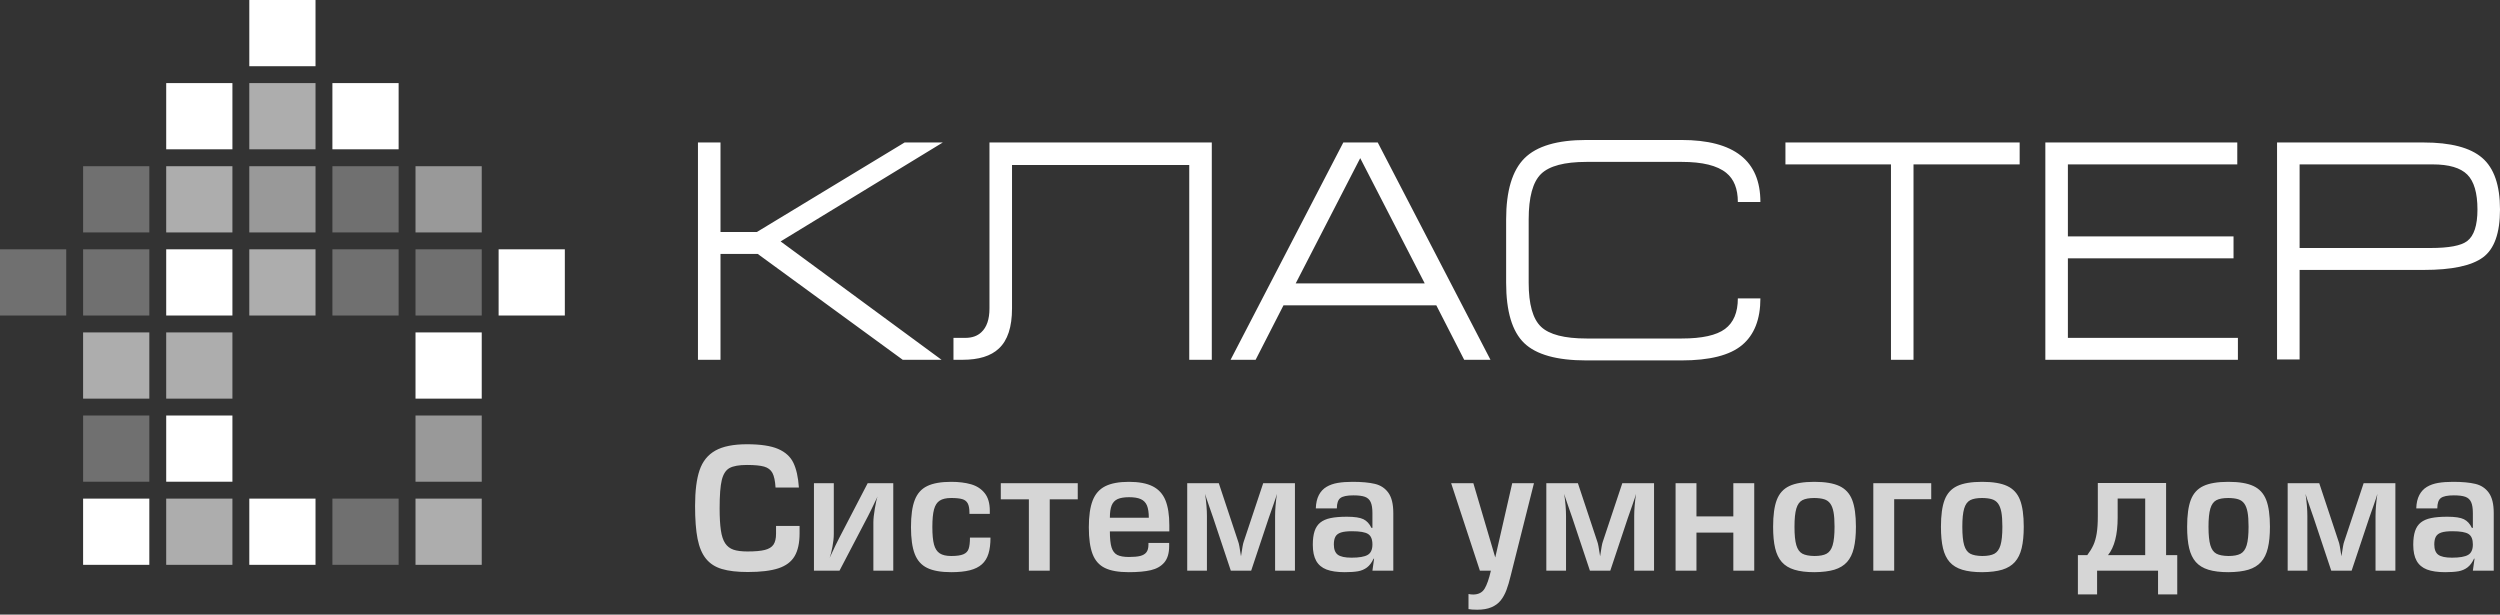
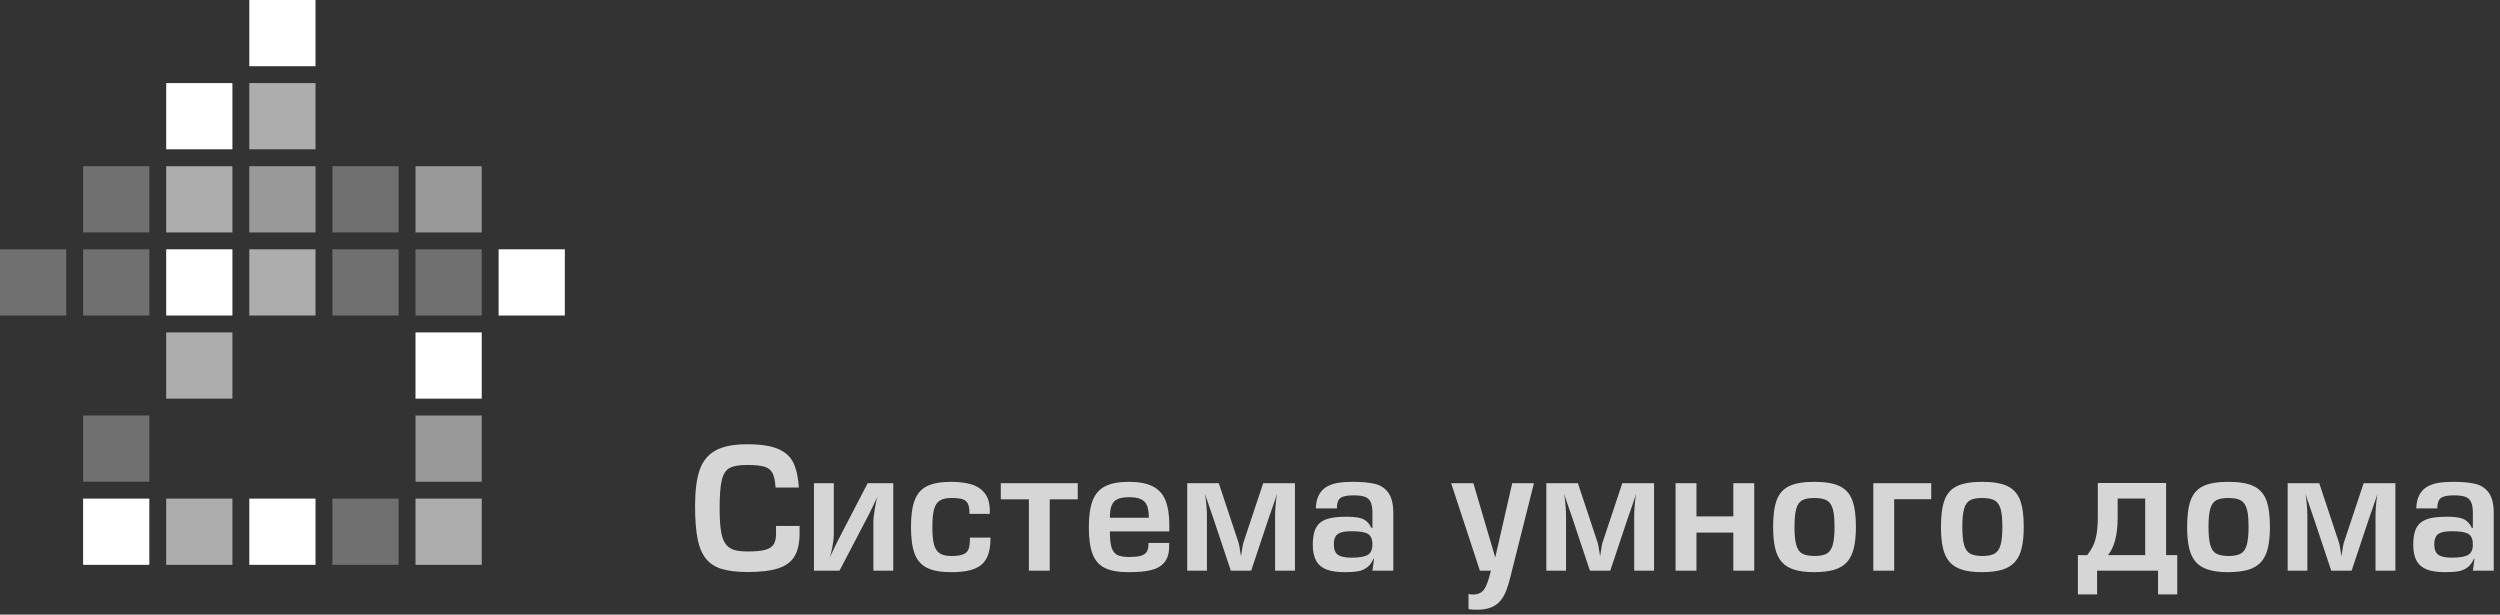
<svg xmlns="http://www.w3.org/2000/svg" width="240" height="59" viewBox="0 0 240 59" fill="none">
  <rect x="0" y="0" width="240" height="59" fill="#333333" stroke="none" />
  <path fill-rule="evenodd" clip-rule="evenodd" d="M14.335 47.867H7.978V54.224H14.335V47.867Z" fill="white" />
  <path opacity="0.6" fill-rule="evenodd" clip-rule="evenodd" d="M22.312 47.867H15.956V54.224H22.312V47.867Z" fill="white" />
  <path fill-rule="evenodd" clip-rule="evenodd" d="M30.29 47.867H23.933V54.224H30.29V47.867Z" fill="white" />
  <path opacity="0.3" fill-rule="evenodd" clip-rule="evenodd" d="M38.268 47.867H31.911V54.224H38.268V47.867Z" fill="white" />
  <path opacity="0.6" fill-rule="evenodd" clip-rule="evenodd" d="M46.246 47.867H39.889V54.224H46.246V47.867Z" fill="white" />
  <path opacity="0.3" fill-rule="evenodd" clip-rule="evenodd" d="M7.978 46.245H14.335V39.889H7.978V46.245Z" fill="white" />
-   <path fill-rule="evenodd" clip-rule="evenodd" d="M15.956 46.245H22.312V39.889H15.956V46.245Z" fill="white" />
  <path opacity="0.5" fill-rule="evenodd" clip-rule="evenodd" d="M39.889 46.245H46.246V39.889H39.889V46.245Z" fill="white" />
-   <path opacity="0.6" fill-rule="evenodd" clip-rule="evenodd" d="M14.335 31.912H7.978V38.269H14.335V31.912Z" fill="white" />
  <path opacity="0.6" fill-rule="evenodd" clip-rule="evenodd" d="M22.312 31.912H15.956V38.269H22.312V31.912Z" fill="white" />
  <path fill-rule="evenodd" clip-rule="evenodd" d="M46.246 31.912H39.889V38.269H46.246V31.912Z" fill="white" />
  <path opacity="0.3" fill-rule="evenodd" clip-rule="evenodd" d="M7.978 30.29H14.335V23.934H7.978V30.29Z" fill="white" />
  <path fill-rule="evenodd" clip-rule="evenodd" d="M15.956 30.29H22.312V23.934H15.956V30.29Z" fill="white" />
  <path opacity="0.6" fill-rule="evenodd" clip-rule="evenodd" d="M23.933 30.29H30.29V23.934H23.933V30.29Z" fill="white" />
  <path opacity="0.3" fill-rule="evenodd" clip-rule="evenodd" d="M31.911 30.29H38.268V23.934H31.911V30.29Z" fill="white" />
  <path opacity="0.3" fill-rule="evenodd" clip-rule="evenodd" d="M39.889 30.29H46.246V23.934H39.889V30.29Z" fill="white" />
-   <path opacity="0.3" fill-rule="evenodd" clip-rule="evenodd" d="M0 30.29H6.357V23.934H0V30.29Z" fill="white" />
+   <path opacity="0.3" fill-rule="evenodd" clip-rule="evenodd" d="M0 30.29H6.357V23.934H0V30.29" fill="white" />
  <path opacity="0.3" fill-rule="evenodd" clip-rule="evenodd" d="M14.335 15.957H7.978V22.314H14.335V15.957Z" fill="white" />
  <path fill-rule="evenodd" clip-rule="evenodd" d="M15.956 14.333H22.312V7.977H15.956V14.333Z" fill="white" />
  <path fill-rule="evenodd" clip-rule="evenodd" d="M30.29 0H23.933V6.357H30.29V0Z" fill="white" />
-   <path fill-rule="evenodd" clip-rule="evenodd" d="M31.911 14.333H38.268V7.977H31.911V14.333Z" fill="white" />
  <path opacity="0.5" fill-rule="evenodd" clip-rule="evenodd" d="M46.246 15.957H39.889V22.314H46.246V15.957Z" fill="white" />
  <path fill-rule="evenodd" clip-rule="evenodd" d="M47.867 30.29H54.224V23.934H47.867V30.29Z" fill="white" />
  <path opacity="0.3" fill-rule="evenodd" clip-rule="evenodd" d="M38.268 15.957H31.911V22.314H38.268V15.957Z" fill="white" />
  <path opacity="0.5" fill-rule="evenodd" clip-rule="evenodd" d="M30.29 15.957H23.933V22.314H30.29V15.957Z" fill="white" />
  <path opacity="0.6" fill-rule="evenodd" clip-rule="evenodd" d="M22.312 15.957H15.956V22.314H22.312V15.957Z" fill="white" />
  <path opacity="0.6" fill-rule="evenodd" clip-rule="evenodd" d="M23.933 14.333H30.29V7.977H23.933V14.333Z" fill="white" />
-   <path fill-rule="evenodd" clip-rule="evenodd" d="M67.004 34.54V13.678H69.168V22.275H72.655L86.843 13.678H90.51L74.939 23.177L90.39 34.54H86.663L72.745 24.379H69.168V34.54H67.004ZM114.168 15.842H97.154V29.61C97.154 31.394 96.733 32.676 95.891 33.458C95.13 34.179 93.967 34.54 92.404 34.54H91.533V32.436H92.675C93.316 32.436 93.827 32.255 94.208 31.895C94.729 31.413 94.989 30.652 94.989 29.61V13.678H116.332V34.54H114.168V15.842ZM120.54 34.54H118.136L128.958 13.678H132.264L143.086 34.54H140.561L137.885 29.309H123.216L120.54 34.54ZM124.388 27.205H136.773L130.581 15.181L124.388 27.205ZM161.422 34.6H152.284C149.459 34.6 147.469 34.044 146.317 32.932C145.165 31.819 144.589 29.89 144.589 27.145V21.073C144.589 18.327 145.175 16.369 146.347 15.196C147.52 14.024 149.499 13.438 152.284 13.438H161.422C166.472 13.438 168.998 15.421 168.998 19.389H166.833C166.833 18.127 166.463 17.195 165.721 16.594C164.859 15.892 163.436 15.542 161.452 15.542H152.314C150.19 15.542 148.732 15.928 147.94 16.699C147.149 17.471 146.753 18.928 146.753 21.073V27.145C146.753 29.209 147.149 30.617 147.94 31.369C148.732 32.12 150.19 32.496 152.314 32.496H161.452C163.396 32.496 164.779 32.19 165.601 31.579C166.422 30.968 166.833 29.991 166.833 28.648H168.998C168.998 30.652 168.412 32.145 167.239 33.127C166.067 34.109 164.128 34.6 161.422 34.6ZM171.402 13.678H193.887V15.782H183.697V34.54H181.533V15.782H171.402V13.678ZM196.353 34.54V13.678H214.779V15.782H198.517V22.696H214.419V24.8H198.517V32.436H214.839V34.54H196.353ZM218.597 34.51V13.678H232.665C235.271 13.678 237.144 14.169 238.286 15.151C239.429 16.133 240 17.786 240 20.111C240 22.375 239.454 23.908 238.362 24.71C237.27 25.512 235.381 25.913 232.695 25.913H220.762V34.51H218.597ZM220.762 23.808H233.327C235.09 23.808 236.262 23.588 236.843 23.147C237.505 22.646 237.836 21.634 237.836 20.111C237.836 18.528 237.51 17.41 236.859 16.759C236.207 16.108 235.1 15.782 233.537 15.782H220.762V23.808Z" fill="white" />
  <path opacity="0.8" fill-rule="evenodd" clip-rule="evenodd" d="M74.5 50.488H76.76V51.191C76.76 52.121 76.6 52.853 76.282 53.393C75.964 53.932 75.446 54.32 74.727 54.557C74.005 54.795 73.027 54.913 71.793 54.913C70.772 54.913 69.944 54.817 69.303 54.624C68.662 54.435 68.154 54.106 67.775 53.638C67.397 53.173 67.128 52.537 66.967 51.73C66.807 50.926 66.727 49.871 66.727 48.564C66.727 47.127 66.871 45.986 67.16 45.136C67.448 44.289 67.951 43.664 68.672 43.258C69.393 42.852 70.406 42.648 71.71 42.648C73.004 42.648 74 42.798 74.698 43.097C75.395 43.399 75.884 43.843 76.167 44.433C76.45 45.024 76.627 45.812 76.694 46.801H74.452C74.414 46.167 74.313 45.7 74.153 45.4C73.992 45.104 73.728 44.901 73.359 44.794C72.99 44.69 72.44 44.636 71.71 44.636C70.954 44.636 70.395 44.735 70.038 44.93C69.682 45.125 69.433 45.508 69.292 46.079C69.153 46.648 69.084 47.551 69.084 48.789C69.084 49.665 69.124 50.37 69.204 50.908C69.281 51.445 69.42 51.859 69.615 52.155C69.811 52.449 70.078 52.655 70.412 52.77C70.748 52.885 71.197 52.941 71.761 52.941C72.477 52.941 73.033 52.893 73.423 52.794C73.811 52.695 74.088 52.527 74.254 52.284C74.417 52.041 74.5 51.693 74.5 51.242V50.488ZM78.139 46.384V54.785H80.592L83.331 49.545C83.465 49.299 83.769 48.671 84.247 47.664C84.165 47.885 84.076 48.273 83.983 48.829C83.889 49.382 83.844 49.823 83.844 50.151V54.785H85.754V46.384H83.299L80.56 51.656C80.381 51.99 80.076 52.623 79.646 53.553C79.734 53.32 79.823 52.973 79.911 52.508C79.999 52.046 80.044 51.634 80.044 51.274V46.384H78.139ZM93.116 51.61H95.087C95.087 52.219 95.023 52.732 94.893 53.152C94.764 53.572 94.553 53.913 94.262 54.173C93.968 54.435 93.583 54.624 93.102 54.747C92.621 54.867 92.028 54.929 91.317 54.929C90.34 54.929 89.57 54.793 89.014 54.523C88.456 54.253 88.058 53.807 87.817 53.184C87.574 52.559 87.454 51.699 87.454 50.6C87.454 49.491 87.574 48.623 87.817 48.001C88.058 47.375 88.458 46.926 89.017 46.659C89.575 46.389 90.342 46.256 91.317 46.256C92.047 46.256 92.685 46.336 93.228 46.493C93.77 46.651 94.206 46.934 94.532 47.343C94.858 47.752 95.021 48.316 95.021 49.029V49.331H93.067V49.221C93.067 48.823 93.011 48.524 92.902 48.324C92.792 48.121 92.616 47.984 92.373 47.915C92.129 47.843 91.777 47.808 91.317 47.808C90.839 47.808 90.473 47.891 90.214 48.059C89.955 48.225 89.773 48.508 89.666 48.903C89.559 49.299 89.506 49.863 89.506 50.6C89.506 51.327 89.559 51.885 89.666 52.281C89.773 52.674 89.957 52.954 90.217 53.123C90.476 53.291 90.842 53.376 91.317 53.376C91.841 53.376 92.231 53.32 92.485 53.211C92.742 53.101 92.91 52.928 92.99 52.684C93.073 52.444 93.116 52.086 93.116 51.61ZM98.772 54.785H100.774V47.939H103.464V46.384H96.076V47.939H98.772V54.785ZM110.251 52.123H112.239V52.428C112.239 53.106 112.084 53.628 111.774 53.996C111.461 54.362 111.031 54.608 110.478 54.737C109.928 54.865 109.22 54.929 108.359 54.929C107.384 54.929 106.62 54.795 106.069 54.525C105.519 54.258 105.124 53.809 104.886 53.184C104.648 52.562 104.528 51.704 104.528 50.616C104.528 49.534 104.651 48.679 104.896 48.048C105.142 47.418 105.543 46.961 106.104 46.678C106.663 46.397 107.421 46.256 108.375 46.256C109.332 46.256 110.091 46.4 110.66 46.686C111.226 46.974 111.635 47.42 111.883 48.027C112.129 48.636 112.255 49.435 112.255 50.424V51.014H106.548C106.548 51.69 106.601 52.201 106.708 52.548C106.815 52.893 106.996 53.133 107.253 53.27C107.512 53.403 107.886 53.47 108.375 53.47C108.835 53.47 109.198 53.438 109.463 53.371C109.73 53.304 109.928 53.184 110.056 53.016C110.187 52.845 110.251 52.602 110.251 52.284V52.123ZM110.286 49.7C110.286 49.2 110.224 48.807 110.107 48.524C109.986 48.241 109.789 48.038 109.514 47.915C109.241 47.792 108.867 47.731 108.391 47.731C107.924 47.731 107.558 47.792 107.29 47.912C107.026 48.032 106.834 48.236 106.719 48.519C106.604 48.805 106.548 49.197 106.548 49.7H110.286ZM120.113 54.785L121.797 49.734C121.928 49.363 122.077 48.933 122.248 48.449C122.42 47.965 122.532 47.618 122.585 47.41C122.468 48.219 122.409 48.93 122.409 49.545V54.785H124.314V46.384H121.268L119.389 52.024C119.336 52.155 119.25 52.615 119.135 53.406C119.02 52.618 118.935 52.158 118.876 52.024L117.003 46.384H113.973V54.785H115.865V49.545C115.865 48.93 115.806 48.219 115.688 47.41C115.737 47.602 115.873 48.011 116.095 48.642C116.316 49.272 116.442 49.636 116.474 49.734L118.158 54.785H120.113ZM131.753 54.785L131.913 53.63H131.865C131.691 54.007 131.48 54.288 131.232 54.475C130.983 54.662 130.694 54.785 130.366 54.843C130.034 54.9 129.61 54.929 129.091 54.929C128.375 54.929 127.795 54.843 127.349 54.675C126.903 54.504 126.571 54.226 126.355 53.841C126.139 53.454 126.029 52.941 126.029 52.3C126.029 51.768 126.088 51.327 126.203 50.98C126.32 50.632 126.505 50.36 126.756 50.159C127.007 49.962 127.336 49.817 127.744 49.734C128.151 49.649 128.669 49.606 129.302 49.606C130.04 49.606 130.572 49.687 130.892 49.847C131.215 50.007 131.472 50.285 131.659 50.678H131.753V49.254C131.753 48.797 131.697 48.447 131.584 48.201C131.472 47.955 131.288 47.787 131.029 47.693C130.769 47.6 130.403 47.554 129.925 47.554C129.318 47.554 128.904 47.64 128.677 47.813C128.453 47.984 128.338 48.316 128.338 48.805H126.318C126.334 48.292 126.433 47.867 126.612 47.525C126.788 47.185 127.034 46.924 127.344 46.739C127.654 46.555 128.012 46.429 128.418 46.36C128.821 46.29 129.297 46.256 129.845 46.256C130.732 46.256 131.445 46.322 131.993 46.453C132.541 46.584 132.971 46.87 133.284 47.306C133.599 47.744 133.757 48.393 133.757 49.254V54.785H131.753ZM131.753 52.267C131.753 51.776 131.614 51.442 131.338 51.266C131.063 51.087 130.545 50.998 129.781 50.998C129.335 50.998 128.984 51.038 128.736 51.119C128.487 51.199 128.311 51.327 128.207 51.509C128.103 51.69 128.049 51.944 128.049 52.267C128.049 52.732 128.175 53.061 128.426 53.251C128.68 53.441 129.118 53.537 129.749 53.537C130.47 53.537 130.986 53.449 131.293 53.272C131.6 53.096 131.753 52.762 131.753 52.267ZM147.261 46.384L145.019 55.298C144.894 55.819 144.76 56.27 144.616 56.652C144.471 57.035 144.287 57.366 144.063 57.646C143.835 57.927 143.539 58.146 143.167 58.301C142.796 58.456 142.344 58.533 141.81 58.533C141.436 58.533 141.158 58.512 140.976 58.472V57.024C141.131 57.059 141.286 57.074 141.441 57.074C141.941 57.066 142.299 56.879 142.521 56.514C142.743 56.147 142.946 55.57 143.125 54.782H142.069L139.309 46.384H141.441L143.544 53.516L145.174 46.384H147.261ZM154.587 54.785L156.271 49.734C156.402 49.363 156.551 48.933 156.722 48.449C156.893 47.965 157.006 47.618 157.059 47.41C156.942 48.219 156.883 48.93 156.883 49.545V54.785H158.788V46.384H155.742L153.863 52.024C153.81 52.155 153.724 52.615 153.61 53.406C153.494 52.618 153.409 52.158 153.35 52.024L151.477 46.384H148.447V54.785H150.339V49.545C150.339 48.93 150.28 48.219 150.163 47.41C150.211 47.602 150.347 48.011 150.569 48.642C150.79 49.272 150.916 49.636 150.948 49.734L152.632 54.785H154.587ZM162.86 51.129H166.4V54.785H168.407V46.384H166.4V49.574H162.86V46.384H160.856V54.785H162.86V51.129ZM170.219 50.568C170.219 49.462 170.336 48.602 170.574 47.984C170.809 47.37 171.21 46.926 171.776 46.659C172.345 46.389 173.144 46.256 174.178 46.256C175.207 46.256 176.009 46.389 176.583 46.659C177.158 46.926 177.564 47.37 177.807 47.987C178.048 48.604 178.168 49.465 178.168 50.568C178.168 51.386 178.101 52.07 177.967 52.62C177.836 53.171 177.617 53.614 177.316 53.953C177.013 54.29 176.607 54.536 176.102 54.691C175.595 54.843 174.953 54.923 174.178 54.929C173.414 54.929 172.776 54.851 172.265 54.694C171.755 54.539 171.349 54.29 171.052 53.953C170.756 53.614 170.542 53.173 170.414 52.628C170.283 52.083 170.219 51.397 170.219 50.568ZM172.271 50.568C172.271 51.348 172.329 51.939 172.447 52.337C172.565 52.735 172.757 53.005 173.022 53.15C173.289 53.294 173.673 53.368 174.178 53.376C174.686 53.376 175.074 53.304 175.346 53.16C175.616 53.013 175.814 52.743 175.934 52.343C176.054 51.944 176.116 51.351 176.116 50.568C176.116 49.978 176.084 49.508 176.017 49.155C175.95 48.802 175.843 48.529 175.696 48.332C175.552 48.137 175.359 48.003 175.119 47.928C174.881 47.853 174.569 47.813 174.178 47.808C173.676 47.808 173.291 47.877 173.024 48.019C172.757 48.161 172.565 48.428 172.447 48.823C172.329 49.219 172.271 49.801 172.271 50.568ZM185.398 47.923V46.384H179.838V54.785H181.842V47.923H185.398ZM186.331 50.568C186.331 49.462 186.448 48.602 186.686 47.984C186.921 47.37 187.322 46.926 187.888 46.659C188.458 46.389 189.257 46.256 190.29 46.256C191.319 46.256 192.121 46.389 192.695 46.659C193.27 46.926 193.676 47.37 193.919 47.987C194.16 48.604 194.28 49.465 194.28 50.568C194.28 51.386 194.213 52.07 194.08 52.62C193.949 53.171 193.73 53.614 193.428 53.953C193.125 54.29 192.72 54.536 192.214 54.691C191.707 54.843 191.065 54.923 190.29 54.929C189.526 54.929 188.888 54.851 188.377 54.694C187.867 54.539 187.461 54.29 187.164 53.953C186.868 53.614 186.654 53.173 186.526 52.628C186.395 52.083 186.331 51.397 186.331 50.568ZM188.383 50.568C188.383 51.348 188.441 51.939 188.559 52.337C188.677 52.735 188.869 53.005 189.134 53.15C189.401 53.294 189.785 53.368 190.29 53.376C190.798 53.376 191.186 53.304 191.458 53.16C191.728 53.013 191.926 52.743 192.046 52.343C192.166 51.944 192.228 51.351 192.228 50.568C192.228 49.978 192.196 49.508 192.129 49.155C192.062 48.802 191.955 48.529 191.808 48.332C191.664 48.137 191.472 48.003 191.231 47.928C190.993 47.853 190.681 47.813 190.29 47.808C189.788 47.808 189.403 47.877 189.136 48.019C188.869 48.161 188.677 48.428 188.559 48.823C188.441 49.219 188.383 49.801 188.383 50.568ZM200.377 53.294C200.626 52.962 200.821 52.642 200.963 52.332C201.104 52.024 201.211 51.65 201.283 51.209C201.355 50.771 201.39 50.221 201.39 49.561V46.37H207.945V53.294H209.016V57.064H207.172V54.785H201.321V57.064H199.477V53.294H200.377ZM205.94 53.294V47.862H203.295V49.687C203.295 51.325 202.985 52.527 202.368 53.294H205.94ZM209.965 50.568C209.965 49.462 210.082 48.602 210.32 47.984C210.555 47.37 210.956 46.926 211.522 46.659C212.092 46.389 212.891 46.256 213.924 46.256C214.953 46.256 215.755 46.389 216.329 46.659C216.904 46.926 217.31 47.37 217.553 47.987C217.793 48.604 217.914 49.465 217.914 50.568C217.914 51.386 217.847 52.07 217.713 52.62C217.582 53.171 217.363 53.614 217.061 53.953C216.759 54.29 216.353 54.536 215.848 54.691C215.341 54.843 214.699 54.923 213.924 54.929C213.16 54.929 212.521 54.851 212.011 54.694C211.501 54.539 211.095 54.29 210.798 53.953C210.502 53.614 210.288 53.173 210.159 52.628C210.029 52.083 209.965 51.397 209.965 50.568ZM212.016 50.568C212.016 51.348 212.075 51.939 212.193 52.337C212.31 52.735 212.503 53.005 212.767 53.15C213.035 53.294 213.419 53.368 213.924 53.376C214.432 53.376 214.82 53.304 215.092 53.16C215.362 53.013 215.56 52.743 215.68 52.343C215.8 51.944 215.862 51.351 215.862 50.568C215.862 49.978 215.83 49.508 215.763 49.155C215.696 48.802 215.589 48.529 215.442 48.332C215.298 48.137 215.105 48.003 214.865 47.928C214.627 47.853 214.315 47.813 213.924 47.808C213.422 47.808 213.037 47.877 212.77 48.019C212.503 48.161 212.31 48.428 212.193 48.823C212.075 49.219 212.016 49.801 212.016 50.568ZM225.756 54.785L227.44 49.734C227.57 49.363 227.72 48.933 227.891 48.449C228.062 47.965 228.174 47.618 228.228 47.41C228.11 48.219 228.051 48.93 228.051 49.545V54.785H229.956V46.384H226.91L225.032 52.024C224.978 52.155 224.893 52.615 224.778 53.406C224.663 52.618 224.578 52.158 224.519 52.024L222.646 46.384H219.616V54.785H221.507V49.545C221.507 48.93 221.449 48.219 221.331 47.41C221.379 47.602 221.516 48.011 221.737 48.642C221.959 49.272 222.085 49.636 222.117 49.734L223.8 54.785H225.756ZM237.395 54.785L237.556 53.63H237.507C237.334 54.007 237.123 54.288 236.874 54.475C236.626 54.662 236.337 54.785 236.009 54.843C235.677 54.9 235.252 54.929 234.734 54.929C234.018 54.929 233.438 54.843 232.992 54.675C232.546 54.504 232.214 54.226 231.998 53.841C231.781 53.454 231.672 52.941 231.672 52.3C231.672 51.768 231.731 51.327 231.846 50.98C231.963 50.632 232.147 50.36 232.399 50.159C232.65 49.962 232.978 49.817 233.387 49.734C233.793 49.649 234.312 49.606 234.945 49.606C235.683 49.606 236.214 49.687 236.535 49.847C236.858 50.007 237.115 50.285 237.302 50.678H237.395V49.254C237.395 48.797 237.339 48.447 237.227 48.201C237.115 47.955 236.93 47.787 236.671 47.693C236.412 47.6 236.046 47.554 235.568 47.554C234.961 47.554 234.547 47.64 234.32 47.813C234.095 47.984 233.981 48.316 233.981 48.805H231.961C231.976 48.292 232.075 47.867 232.254 47.525C232.431 47.185 232.677 46.924 232.986 46.739C233.296 46.555 233.654 46.429 234.061 46.36C234.464 46.29 234.94 46.256 235.487 46.256C236.375 46.256 237.088 46.322 237.636 46.453C238.183 46.584 238.614 46.87 238.926 47.306C239.242 47.744 239.399 48.393 239.399 49.254V54.785H237.395ZM237.395 52.267C237.395 51.776 237.256 51.442 236.981 51.266C236.706 51.087 236.188 50.998 235.424 50.998C234.977 50.998 234.627 51.038 234.378 51.119C234.13 51.199 233.954 51.327 233.85 51.509C233.745 51.69 233.692 51.944 233.692 52.267C233.692 52.732 233.818 53.061 234.069 53.251C234.323 53.441 234.761 53.537 235.391 53.537C236.113 53.537 236.628 53.449 236.936 53.272C237.243 53.096 237.395 52.762 237.395 52.267Z" fill="white" />
</svg>